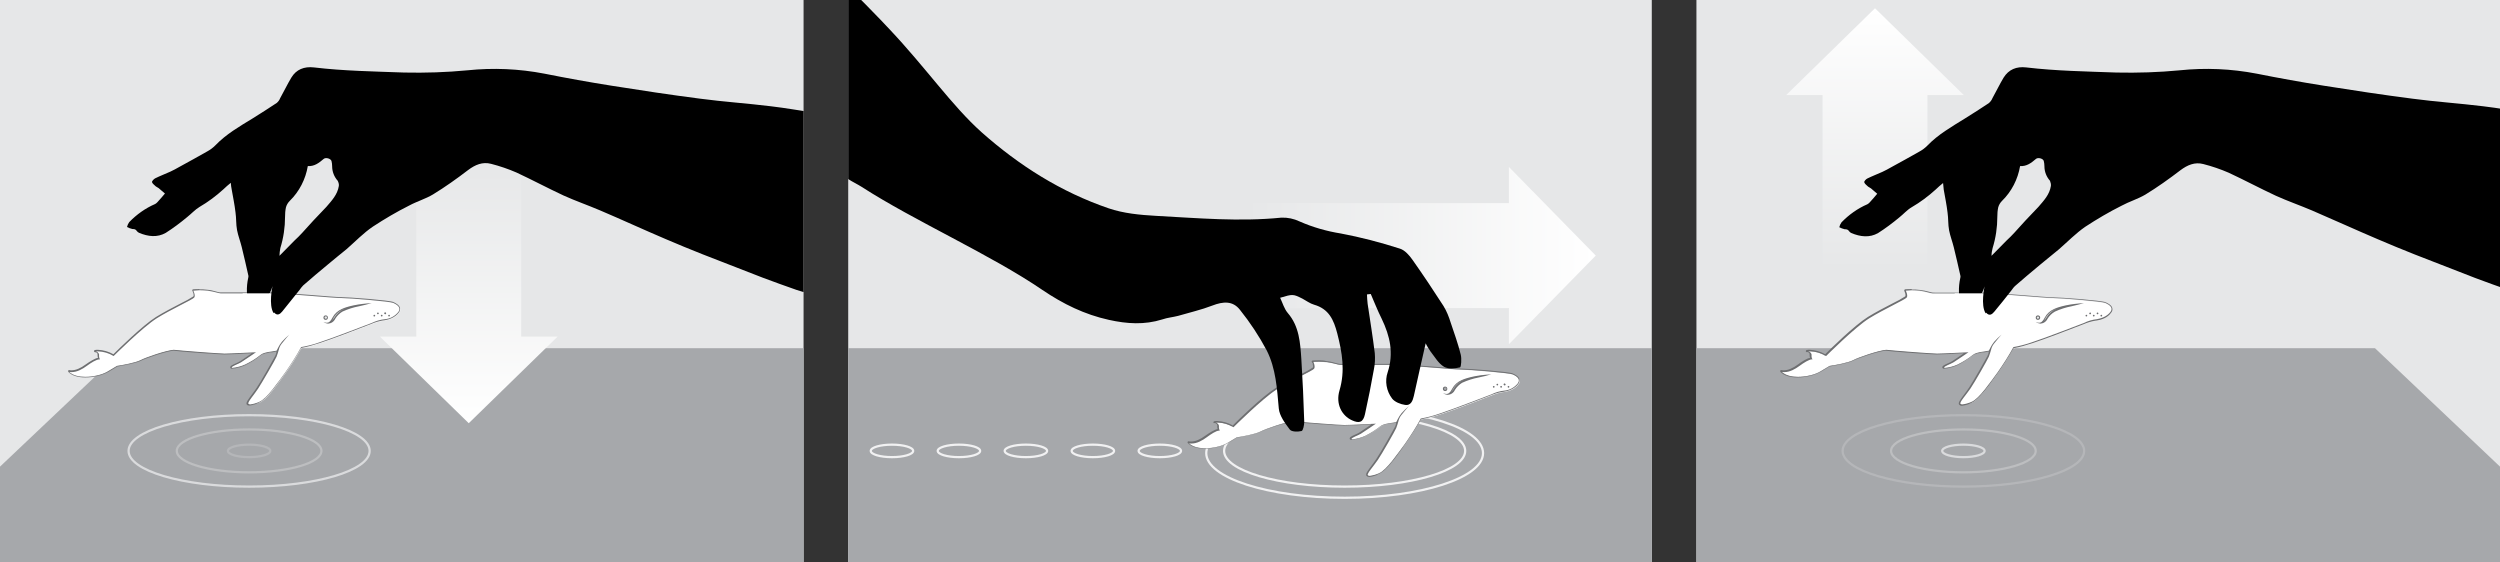
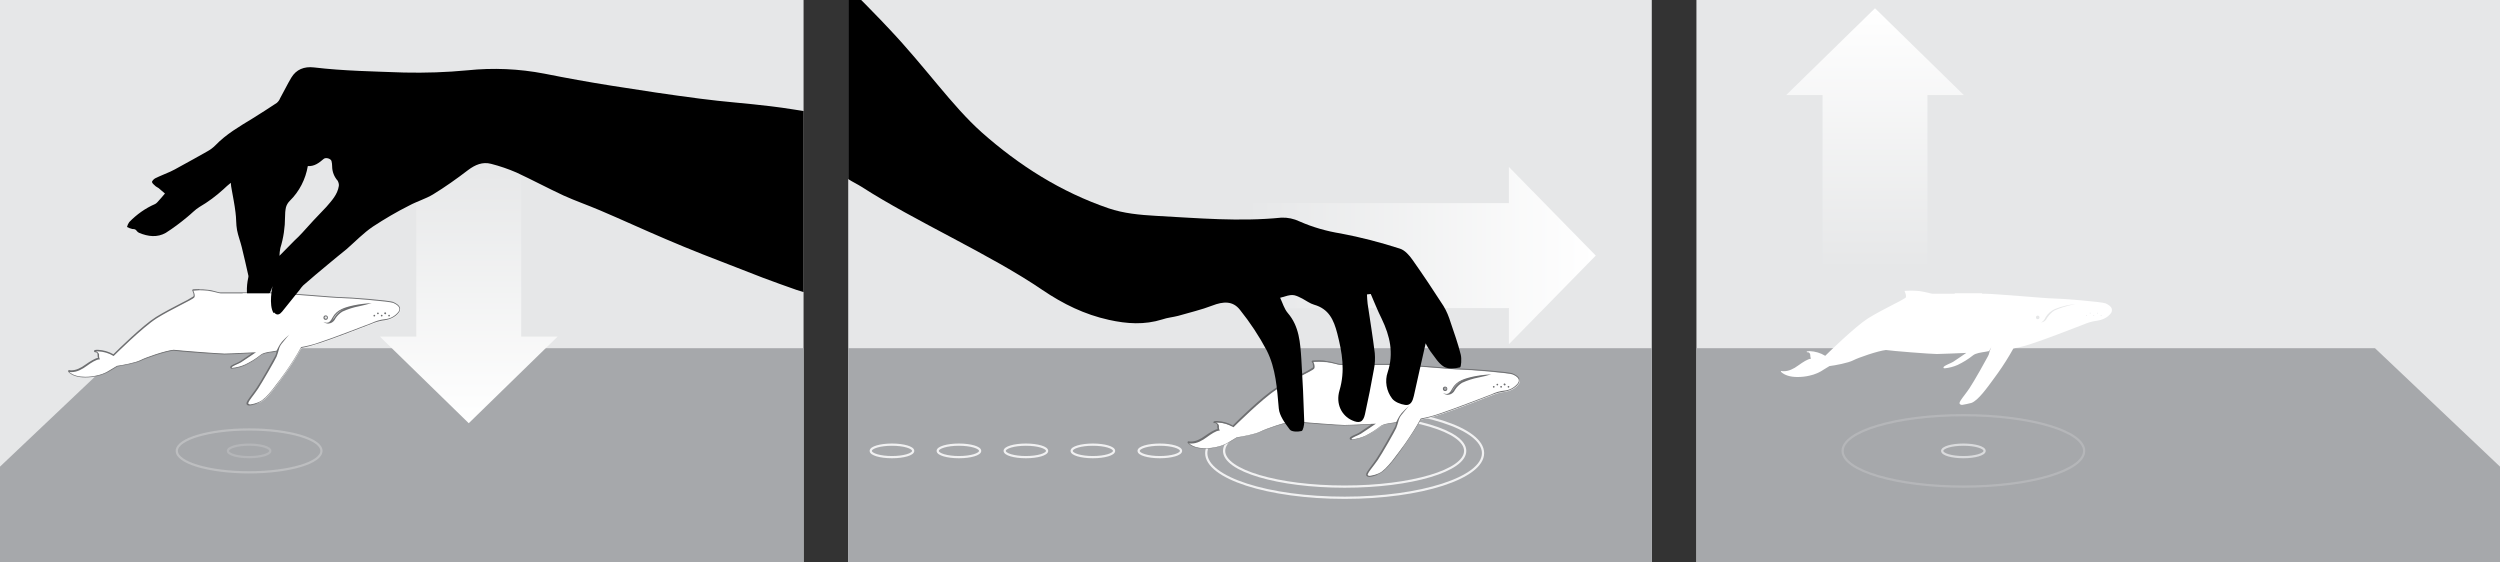
<svg xmlns="http://www.w3.org/2000/svg" xmlns:xlink="http://www.w3.org/1999/xlink" version="1.1" id="Layer_1" x="0px" y="0px" viewBox="0 0 1120 252" style="enable-background:new 0 0 1120 252;" xml:space="preserve">
  <rect x="0" y="0" width="1120" height="252" fill="#333333" stroke="none" />
  <style type="text/css">
	.st0{clip-path:url(#SVGID_2_);}
	.st1{fill:#E6E7E8;}
	.st2{fill:#A6A8AB;}
	.st3{opacity:0.2;fill:none;stroke:#F1F1F2;stroke-miterlimit:10;enable-background:new    ;}
	.st4{opacity:0.3;fill:none;stroke:#F1F1F2;stroke-miterlimit:10;enable-background:new    ;}
	.st5{opacity:0.7;fill:none;stroke:#F1F1F2;stroke-miterlimit:10;enable-background:new    ;}
	.st6{fill:url(#SVGID_3_);}
	.st7{fill:#FFFFFF;}
	.st8{fill:#6D6E70;}
	.st9{clip-path:url(#SVGID_5_);}
	.st10{fill:url(#SVGID_6_);}
	.st11{clip-path:url(#SVGID_8_);}
	.st12{fill:url(#SVGID_9_);}
	.st13{fill:none;stroke:#F1F1F2;stroke-miterlimit:10;}
</style>
  <title>Asset 4</title>
  <g id="Layer_2_1_">
    <g id="Layer_1-2">
      <g>
        <defs>
          <rect id="SVGID_1_" x="760" width="360" height="252" />
        </defs>
        <clipPath id="SVGID_2_">
          <use xlink:href="#SVGID_1_" style="overflow:visible;" />
        </clipPath>
        <g class="st0">
          <rect x="760" class="st1" width="360" height="252" />
          <polygon class="st2" points="805,318 1235,318 1064,156 634,156     " />
          <ellipse class="st3" cx="879.6" cy="202" rx="54.1" ry="16" />
-           <ellipse class="st4" cx="879.6" cy="202" rx="32.4" ry="9.6" />
          <ellipse class="st5" cx="879.6" cy="202" rx="9.5" ry="2.8" />
          <path d="M358.5,46.6c-6.7-1-13.4-2.2-20.2-3c-10.6-1.3-21.2-2-31.7-3.4c-13.2-1.7-26.4-3.7-39.6-5.8      c-10.1-1.6-20.1-3.4-30.1-5.4c-11.4-2.2-23-2.7-34.5-1.5c-9.4,0.9-18.9,1.2-28.3,1c-13.5-0.5-27-0.7-40.5-2.3      c-4.3-0.5-7.9,0.9-10.1,4.6c-1.8,3-3.3,6.2-5,9.2c-0.3,0.8-0.8,1.5-1.5,2.1c-3.6,2.4-7.2,4.7-10.9,7c-5.9,3.6-11.8,7-16.6,12      c-1.1,1.1-2.3,2-3.6,2.7c-4.2,2.4-8.4,4.7-12.6,7c-1.3,0.7-2.6,1.5-4,2.1c-2.2,1-4.6,1.9-6.8,3c-0.6,0.3-1.5,1.3-1.4,1.7      c0.2,0.7,1.1,1.3,1.7,1.9c0.4,0.3,0.9,0.5,1.3,0.8c1,0.8,1.9,1.7,2.8,2.4c-1,1.2-2.2,2.6-3.4,3.9c-0.3,0.3-0.6,0.6-1,0.8      c-4.4,1.9-8.3,4.7-11.6,8.1c-0.5,0.7-0.8,1.4-1,2.2c0.7,0.4,1.6,0.7,2.4,0.9c0.9,0,1.5,0.1,2,0.9c0.3,0.4,0.6,0.6,1,0.8      c4,1.7,8.2,2.2,12,0c3.3-2.1,6.5-4.5,9.5-7c1.9-1.5,3.6-3.4,5.6-4.6c3.8-2.2,7.4-4.9,10.7-7.9c1-1,2.1-1.9,3.3-2.9      c0.1,1.2,0.2,2.1,0.4,3c0.6,3.4,1.3,6.8,1.7,10.2c0.4,2.7,0.2,5.4,0.7,8s1.5,5.1,2.1,7.6c1.1,4.3,2,8.6,3,12.9      c0,0.3,0,0.6-0.1,0.9c-0.9,4.1-0.8,8.3,0.4,12.3c0.1,0.6,0.4,1.2,0.9,1.6c0.3,0.2,1-0.3,1.6-0.5c0,0,0,0.1,0,0.1      c3.9-2,6.8-5.6,8-9.8c0,0-1.9,8.5,0.5,12.1l0.2-0.3c1.4,1.6,2.6,0.8,3.6-0.4c2.6-3.2,5.2-6.4,7.8-9.7c0.5-0.7,1-1.4,1.6-2      c3.7-3.2,7.4-6.4,11.2-9.5c2.7-2.3,5.5-4.5,8.3-6.8c3.9-3.4,7.5-7.2,11.8-10.1c5.2-3.4,10.6-6.6,16.2-9.4c3.5-1.9,7.4-3,10.7-5      c5.4-3.3,10.6-7,15.7-10.9c3.2-2.4,6.5-3.8,10.3-2.8c3.9,1,7.7,2.3,11.4,3.9c7.1,3.3,14,7,21.1,10.3c5.3,2.4,10.8,4.3,16.2,6.6      c9.9,4.2,19.6,8.7,29.5,12.9c5.4,2.3,10.9,4.6,16.5,6.8c9,3.5,18,7,27,10.5c5,1.9,10.1,3.7,15.2,5.5c3.3,1.1,6.7,2,10.1,3V46.7      C359.5,46.7,359,46.7,358.5,46.6z M144.8,79.3c-0.6,3.9-3.2,6.6-5.6,9.4c-1.9,2.1-3.9,4-5.8,6.1c-1.7,1.8-3.3,3.7-5,5.5      c-1.1,1.2-2.2,2.3-3.4,3.4l-6.8,6.9c0-1.2,0.2-2.3,0.4-3.5c1.4-4.5,2.1-9.3,2.1-14c0-1.4,0.1-2.8,0.4-4.2      c0.3-1.1,0.9-2.1,1.7-2.9c4.3-4.2,7.1-9.7,8.1-15.6c2.9,0.2,5-1.4,7.1-3.2c0.9-0.8,3.1-0.2,3.5,0.9c0.2,0.8,0.3,1.6,0.3,2.4      c0,2.4,0.9,4.7,2.5,6.5C144.7,77.8,144.9,78.6,144.8,79.3z" />
          <linearGradient id="SVGID_3_" gradientUnits="userSpaceOnUse" x1="-350.33" y1="1748.37" x2="-233.44" y2="1748.37" gradientTransform="matrix(6.123234e-17 -1 -1 -6.123234e-17 2588.37 -229.71)">
            <stop offset="0" style="stop-color:#E6E7E8" />
            <stop offset="1" style="stop-color:#FFFFFF" />
          </linearGradient>
          <polygon class="st6" points="840,3.7 800.2,42.6 816.5,42.6 816.5,120.6 863.5,120.6 863.5,42.6 879.8,42.6     " />
          <path class="st7" d="M879,181.4c-0.4,0-0.7-0.1-1-0.4c-0.5-0.6,0.5-1.9,2.4-4.4c0.7-0.9,1.4-1.9,2-2.8      c1.9-2.8,7.5-12.8,8.2-14.2c0.3-0.5,0.5-1.1,0.6-1.6c0.1-0.5,0.3-1,0.5-1.5c0.2-0.4,0.3-0.8,0.4-1s0.1-0.4,0.2-0.5      c-0.3,0.5-0.5,1-0.7,1.4c-0.3,0.6-0.4,0.8-0.6,0.9c-0.4,0.1-1,0.2-1.6,0.3c-1.8,0.3-4.3,0.6-5.5,1.6c-2.1,1.7-4.4,3.1-6.9,4.3      c-1.8,0.8-3.8,1.3-5.7,1.5c-0.2,0-0.5,0-0.6-0.2c-0.2-0.6,0.8-1,2.2-1.7c0.7-0.3,1.4-0.6,2.1-1c1-0.7,4.4-2.9,5.9-4      c-2.8,0.1-11.2,0.5-13.2,0.5c-2.6,0-20.5-1.4-22.8-1.8c-3.6,0.4-12.3,3.4-14.6,4.6s-8.2,2.3-10.7,2.6c-0.8,0.5-1.6,1-2.3,1.4      c-2,1.4-4.3,2.4-6.7,2.9c-1.7,0.4-3.5,0.6-5.3,0.6c-3.3,0-5.8-0.8-7.4-2.3c-0.1-0.1-0.1-0.2,0-0.3c0-0.1,0.1-0.1,0.2-0.1l0,0      c0.4,0.1,0.7,0.1,1.1,0.1c2,0,4.2-0.9,6.6-2.7c1.8-1.3,4.1-2.8,5.5-2.9c-0.2-0.5-0.3-1-0.3-1.6v-0.2c-0.1-0.7-0.7-1.2-1.3-1.1      c0,0,0,0-0.1,0c-0.1,0-0.2-0.1-0.2-0.2s0.1-0.2,0.2-0.2c0.4,0,0.8-0.1,1.1-0.1c2.5,0.1,4.9,0.8,7,2.1      c1.4-1.4,13.4-13.1,19.2-16.8c3.4-2.1,7.8-4.4,11.3-6.2c1.9-0.9,3.7-1.9,5.5-3c0.5-0.6-0.1-2.3-0.4-2.8c0-0.1,0-0.2,0-0.2      c0-0.1,0.1-0.1,0.2-0.1c0,0,1.2-0.1,2.8-0.1c1.2,0,2.4,0.1,3.7,0.2c1.3,0.2,2.7,0.5,4,0.8c0.6,0.2,1.2,0.3,1.8,0.4h5.5h18.4      c2.2,0,9.3,0.6,16.2,1.1c6.3,0.5,12.2,1,13.9,1c3.4,0,21.9,1.5,23.5,2.2c1.1,0.5,2.5,1.3,2.8,2.5c0.1,0.7,0,1.4-0.4,1.9      c-1.6,2.2-4.3,3.1-6.3,3.4l-0.8,0.1c-1.7,0.3-3.4,0.8-5,1.5l-1.3,0.5c-4.9,1.9-16.3,6.3-21.9,8.1c-2.7,0.9-5.5,1.7-8.4,2.2      c-2.1,3.8-4.5,7.6-7,11.1c-0.5,0.7-1,1.4-1.6,2.2c-3.2,4.4-7.2,10-10.2,11.1C881.9,180.8,880.5,181.2,879,181.4z M931.3,136.1      c-3.7,0.2-7.4,1-10.8,2.4c-1.7,0.8-3.2,2.1-4.1,3.7c-0.4,1-1.1,1.8-2,2.3c1.2-0.2,2.2-0.9,2.7-2.1c0.9-1.3,2-2.5,3.3-3.3      c2.4-1.1,5-1.9,7.6-2.5c0.8-0.2,1.4-0.3,2-0.4S930.8,136.2,931.3,136.1L931.3,136.1z M912.9,141.4c-0.4,0-0.8,0.3-0.8,0.8      c0,0.4,0.3,0.8,0.8,0.8c0.4,0,0.8-0.3,0.8-0.8C913.7,141.8,913.4,141.4,912.9,141.4C912.9,141.4,912.9,141.4,912.9,141.4      L912.9,141.4z M941.3,141.1c-0.1,0-0.2,0.1-0.2,0.2s0.1,0.2,0.2,0.2s0.2-0.1,0.2-0.2S941.4,141.1,941.3,141.1z M938,141.1      c-0.1,0-0.2,0.1-0.2,0.2s0.1,0.2,0.2,0.2s0.2-0.1,0.2-0.2S938.1,141.1,938,141.1z M934.7,141.1c-0.1,0-0.2,0.1-0.2,0.2      s0.1,0.2,0.2,0.2s0.2-0.1,0.2-0.2S934.8,141.1,934.7,141.1z M939.7,140.1c-0.1,0-0.2,0.1-0.2,0.2c0,0.1,0.1,0.2,0.2,0.2      c0.1,0,0.2-0.1,0.2-0.2c0,0,0,0,0,0C939.9,140.2,939.8,140.1,939.7,140.1C939.7,140.1,939.7,140.1,939.7,140.1L939.7,140.1z       M936.4,140.1c-0.1,0-0.2,0.1-0.2,0.2c0,0.1,0.1,0.2,0.2,0.2l0,0c0.1,0,0.2-0.1,0.2-0.2C936.6,140.2,936.5,140.1,936.4,140.1      C936.4,140.1,936.4,140.1,936.4,140.1L936.4,140.1z" />
-           <path class="st8" d="M856.4,130c1.2,0,2.4,0.1,3.6,0.2c3,0.4,4.8,1.2,5.8,1.2h23.9c4.2,0,26.6,2.1,30.1,2.1s21.9,1.5,23.4,2.2      s3.8,2,2.3,4s-3.9,2.9-6.1,3.3c-2,0.2-4,0.8-5.8,1.7c-3.8,1.4-17,6.6-23.2,8.6c-2.8,1-5.6,1.7-8.4,2.2c-2.1,3.9-4.5,7.6-7,11.2      c-3.2,4.3-8.3,11.9-11.7,13.3c-1.3,0.6-2.7,1-4.2,1.2c-0.3,0-0.6-0.1-0.8-0.3c-0.6-0.6,2.6-4.1,4.5-6.9s7.6-12.8,8.2-14.2      c0.4-1,0.7-2.1,1-3.1c0.2-0.9,0.6-1.8,1.2-2.6c0.7-1,3.5-4.2,3.5-4.2c-1.2,1-2.3,2.1-3.3,3.2c-1.5,1.8-2.2,3.9-2.4,4      c-1.5,0.4-5.5,0.5-7.2,1.9c-2.1,1.7-4.4,3.1-6.8,4.3c-1.8,0.8-3.7,1.3-5.6,1.5c-0.2,0-0.3,0-0.4-0.1c-0.2-0.6,2.9-1.6,4.2-2.4      s6.7-4.5,6.7-4.5s-11.7,0.6-14.1,0.6s-20.4-1.4-22.8-1.7c-3.8,0.4-12.5,3.4-14.7,4.6s-8.4,2.3-10.6,2.6c-3.7,2.1-4.9,3.4-9,4.3      c-1.7,0.4-3.5,0.6-5.2,0.6c-2.8,0-5.5-0.6-7.2-2.2c0.4,0.1,0.8,0.1,1.1,0.1c2.5,0,4.9-1.4,6.8-2.8s4.3-2.9,5.5-2.9h0.3      c-0.4-0.6-0.5-1.4-0.4-2.1c-0.1-0.8-0.8-1.4-1.6-1.4c0,0,0,0,0,0c0.4,0,0.7-0.1,1.1-0.1c2.5,0.1,4.9,0.8,7,2.1      c0,0,13-13,19.3-16.9s16.1-8.4,16.8-9.3s-0.4-3.1-0.4-3.1S854.8,130.1,856.4,130 M933.6,135.8c-6,0.3-11,1.5-13.3,2.6      c-1.8,0.8-3.3,2.1-4.2,3.8c-0.9,1.8-1.7,2.4-2.6,2.4c-0.5,0-1.1-0.2-1.5-0.4c0.6,0.5,1.4,0.7,2.1,0.8c1.4-0.1,2.6-0.9,3.2-2.2      c0.8-1.3,1.9-2.4,3.3-3.2c2.4-1.1,4.9-1.9,7.5-2.4C929.9,136.8,931.8,136.3,933.6,135.8 M939.7,140.8c0.2,0,0.4-0.2,0.4-0.4      c0,0,0,0,0,0c0-0.2-0.2-0.4-0.4-0.4c-0.2,0-0.4,0.2-0.4,0.4c0,0,0,0,0,0C939.3,140.6,939.4,140.8,939.7,140.8L939.7,140.8       M936.4,140.8c0.2,0,0.4-0.2,0.4-0.4c0,0,0,0,0,0c0-0.2-0.2-0.4-0.4-0.4l0,0c-0.2,0-0.4,0.2-0.4,0.4c0,0,0,0,0,0      C935.9,140.6,936.1,140.8,936.4,140.8L936.4,140.8 M941.4,141.8c0.2,0,0.4-0.2,0.4-0.4s-0.2-0.4-0.4-0.4s-0.4,0.2-0.4,0.4      S941.1,141.8,941.4,141.8 M938,141.8c0.2,0,0.4-0.2,0.4-0.4s-0.2-0.4-0.4-0.4s-0.4,0.2-0.4,0.4S937.8,141.8,938,141.8       M934.7,141.8c0.2,0,0.4-0.2,0.4-0.4c0-0.2-0.2-0.4-0.4-0.4c-0.2,0-0.4,0.2-0.4,0.4C934.3,141.6,934.5,141.8,934.7,141.8      C934.7,141.8,934.7,141.8,934.7,141.8 M913,143.3c0.6,0,1-0.4,1-1s-0.4-1-1-1s-1,0.4-1,1S912.4,143.3,913,143.3 M856.4,129.5      c-1.6,0-2.7,0.1-2.8,0.1c-0.3,0-0.5,0.3-0.5,0.5c0,0.1,0,0.1,0,0.2c0.4,0.8,0.8,2.1,0.4,2.5c-1.7,1.1-3.5,2.1-5.4,3      c-3.5,1.8-7.9,4.1-11.3,6.2c-5.8,3.6-17.2,14.7-19.1,16.7c-2.1-1.2-4.5-1.9-7-2c-0.4,0-0.8,0-1.2,0.1c-0.3,0-0.5,0.3-0.5,0.5      c0,0.3,0.3,0.5,0.5,0.5c0.9,0,1.2,0.6,1.2,0.9v0.2c0,0.5,0,0.9,0.2,1.4c-1.5,0.3-3.7,1.7-5.3,2.9c-2.4,1.8-4.6,2.7-6.5,2.7      c-0.3,0-0.7,0-1-0.1H798c-0.3,0-0.5,0.2-0.5,0.5c0,0.1,0.1,0.3,0.2,0.4c1.6,1.6,4.2,2.4,7.5,2.4c1.8,0,3.6-0.2,5.3-0.6      c2.4-0.5,4.7-1.5,6.8-2.9c0.7-0.4,1.4-0.9,2.3-1.4c2.5-0.4,8.5-1.5,10.6-2.6s10.8-4.1,14.5-4.5c2.5,0.4,20.3,1.7,22.8,1.7      c1.9,0,8.9-0.3,12.3-0.5c-1.7,1.1-4.3,2.9-5.2,3.5c-0.6,0.4-1.3,0.7-2,1c-1.6,0.7-2.7,1.2-2.4,2c0.2,0.4,0.7,0.4,0.8,0.4      c2-0.2,4-0.7,5.8-1.5c2.5-1.2,4.8-2.7,7-4.4c1.1-0.9,3.6-1.3,5.4-1.5c0.7-0.1,1.2-0.2,1.7-0.3h0.1c0,0.2-0.1,0.4-0.1,0.5      c-0.1,0.5-0.3,1.1-0.6,1.6c-0.7,1.4-6.3,11.3-8.2,14.1c-0.6,0.9-1.3,1.9-2,2.8c-2.1,2.8-3,4-2.4,4.8c0.3,0.3,0.7,0.5,1.2,0.5      c1.5-0.2,3-0.6,4.3-1.3c3-1.2,7.1-6.7,10.3-11.2c0.6-0.8,1.1-1.6,1.6-2.2c2.5-3.6,4.9-7.3,7-11.1c2.8-0.5,5.6-1.3,8.3-2.2      c5.6-1.8,17-6.2,21.9-8.1l1.3-0.5c1.6-0.7,3.3-1.2,5-1.5l0.8-0.1c2-0.3,4.8-1.2,6.4-3.5c0.5-0.6,0.7-1.4,0.5-2.1      c-0.3-1.3-1.9-2.1-3-2.6c-1.7-0.8-20.1-2.2-23.6-2.2c-1.7,0-7.6-0.5-13.9-1c-6.9-0.5-14-1.1-16.2-1.1h-18.4H866      c-0.6-0.1-1.2-0.2-1.8-0.4c-1.3-0.4-2.6-0.6-4-0.8c-1.2-0.2-2.5-0.2-3.7-0.2L856.4,129.5z M915.6,143.8c0.4-0.5,0.7-0.9,0.9-1.5      c0.9-1.6,2.3-2.8,4-3.6c0.9-0.4,1.8-0.7,2.7-1c-1,0.3-2,0.7-3,1.2c-1.4,0.9-2.6,2-3.4,3.4C916.5,142.9,916.1,143.4,915.6,143.8      L915.6,143.8z M913,142.8c-0.3,0-0.5-0.2-0.5-0.5c0-0.3,0.2-0.5,0.5-0.5c0.3,0,0.5,0.2,0.5,0.5c0,0,0,0,0,0      C913.5,142.6,913.2,142.8,913,142.8C913,142.8,913,142.8,913,142.8z" />
-           <path d="M1132.6,50.6c-6.7-1-13.4-2.2-20.2-3c-10.6-1.3-21.2-2-31.7-3.4c-13.2-1.7-26.4-3.7-39.6-5.8      c-10.1-1.6-20.1-3.4-30.1-5.4c-11.4-2.2-23-2.7-34.5-1.5c-9.4,0.9-18.9,1.2-28.3,1c-13.5-0.5-27-0.7-40.5-2.3      c-4.3-0.5-7.8,0.9-10.1,4.6c-1.8,3-3.3,6.2-5,9.2c-0.3,0.8-0.9,1.6-1.6,2.2c-3.6,2.4-7.2,4.7-10.9,7c-5.8,3.6-11.8,7-16.6,12      c-1.1,1.1-2.3,2-3.6,2.7c-4.2,2.4-8.4,4.7-12.6,7c-1.3,0.7-2.6,1.5-4,2.1c-2.2,1-4.6,1.9-6.8,3c-0.6,0.3-1.5,1.3-1.3,1.7      c0.2,0.7,1.1,1.3,1.7,1.9c0.4,0.3,0.9,0.5,1.3,0.8c1,0.8,1.9,1.7,2.8,2.4c-1,1.2-2.2,2.6-3.4,3.9c-0.3,0.3-0.6,0.6-1,0.8      c-4.4,1.9-8.3,4.7-11.6,8.1c-0.5,0.7-0.8,1.4-1,2.2c0.7,0.4,1.6,0.7,2.4,0.9c0.9,0,1.5,0.1,2,0.9c0.3,0.4,0.6,0.6,1,0.8      c4,1.7,8.2,2.2,12,0c3.3-2.1,6.5-4.5,9.5-7c1.9-1.5,3.5-3.4,5.6-4.6c3.8-2.2,7.4-4.9,10.7-7.9c1-1,2.1-1.9,3.3-2.9      c0.1,1.2,0.2,2.1,0.3,3c0.6,3.4,1.3,6.8,1.7,10.2c0.4,2.7,0.2,5.4,0.7,8s1.5,5.1,2.1,7.6c1.1,4.3,2,8.6,3,12.9      c0,0.3,0,0.6-0.1,0.9c-0.9,4.1-0.8,8.3,0.4,12.3c0.1,0.6,0.4,1.2,0.9,1.6c0.3,0.2,1-0.3,1.6-0.5c0,0,0,0.1,0,0.1      c3.9-2,6.8-5.6,8-9.8c0,0-1.9,8.5,0.5,12.1l0.2-0.3c1.4,1.6,2.6,0.8,3.6-0.4c2.7-3.2,5.2-6.4,7.8-9.7c0.5-0.7,1-1.4,1.7-2      c3.7-3.2,7.4-6.4,11.2-9.5c2.7-2.3,5.6-4.5,8.3-6.8c3.9-3.4,7.6-7.2,11.8-10.1c5.2-3.4,10.6-6.6,16.2-9.4c3.5-1.9,7.3-3,10.7-5      c5.4-3.3,10.6-7,15.7-10.9c3.2-2.4,6.5-3.8,10.3-2.8c3.9,1,7.7,2.3,11.4,3.9c7.1,3.3,14,7,21.1,10.3c5.3,2.4,10.8,4.3,16.2,6.6      c9.8,4.2,19.6,8.7,29.5,12.9c5.4,2.3,10.9,4.6,16.5,6.8c9,3.5,18,7,27,10.5c5,1.9,10.1,3.7,15.2,5.5c3.3,1.1,6.7,2,10.1,3V50.7      C1133.5,50.7,1133,50.7,1132.6,50.6z M918.8,83.3c-0.6,3.9-3.2,6.6-5.6,9.4c-1.9,2.1-3.9,4-5.8,6.1c-1.7,1.8-3.3,3.7-5,5.5      c-1.1,1.2-2.2,2.3-3.4,3.4l-6.8,6.9c0-1.2,0.2-2.3,0.5-3.5c1.4-4.5,2.1-9.3,2.1-14c0-1.4,0.1-2.8,0.4-4.2      c0.3-1.1,0.9-2.1,1.7-2.9c4.3-4.2,7.1-9.7,8.1-15.6c2.9,0.2,5-1.4,7.1-3.2c0.9-0.8,3.2-0.2,3.5,0.9c0.2,0.8,0.3,1.6,0.3,2.4      c0,2.4,0.9,4.7,2.5,6.5C918.7,81.8,918.9,82.6,918.8,83.3z" />
          <polygon class="st7" points="875.8,131.4 888,131.4 885.8,141.3 871.2,140.3     " />
        </g>
      </g>
      <g>
        <defs>
          <rect id="SVGID_4_" y="0" width="360" height="252" />
        </defs>
        <clipPath id="SVGID_5_">
          <use xlink:href="#SVGID_4_" style="overflow:visible;" />
        </clipPath>
        <g class="st9">
          <rect y="0" class="st1" width="360" height="252" />
          <polygon class="st2" points="315,318 -115,318 56,156 486,156     " />
          <linearGradient id="SVGID_6_" gradientUnits="userSpaceOnUse" x1="1602.67" y1="808.37" x2="1719.56" y2="808.37" gradientTransform="matrix(6.123234e-17 1 1 -6.123234e-17 -598.37 -1529.94)">
            <stop offset="0" style="stop-color:#E6E7E8" />
            <stop offset="1" style="stop-color:#FFFFFF" />
          </linearGradient>
          <polygon class="st10" points="210,189.6 249.8,150.8 233.5,150.8 233.5,72.7 186.5,72.7 186.5,150.8 170.2,150.8     " />
-           <ellipse class="st5" cx="111.6" cy="202" rx="54" ry="16" />
          <ellipse class="st4" cx="111.6" cy="202" rx="32.4" ry="9.6" />
          <ellipse class="st3" cx="111.6" cy="202" rx="9.5" ry="2.8" />
          <path class="st7" d="M112,181.4c-0.4,0-0.7-0.1-1-0.4c-0.5-0.6,0.5-1.9,2.4-4.4c0.7-0.9,1.4-1.9,2-2.8      c1.9-2.8,7.6-12.8,8.2-14.2c0.3-0.5,0.5-1.1,0.6-1.6c0.1-0.5,0.3-1,0.5-1.5c0.2-0.4,0.3-0.8,0.4-1s0.1-0.4,0.2-0.5      c-0.3,0.5-0.5,1-0.7,1.4c-0.3,0.6-0.4,0.8-0.6,0.9c-0.4,0.1-1,0.2-1.6,0.3c-1.8,0.3-4.3,0.6-5.5,1.6c-2.1,1.7-4.4,3.1-6.9,4.3      c-1.8,0.8-3.7,1.3-5.7,1.5c-0.3,0-0.5,0-0.6-0.2c-0.2-0.6,0.8-1,2.2-1.7c0.7-0.3,1.4-0.6,2.1-1c1-0.7,4.4-2.9,5.9-4      c-2.8,0.1-11.2,0.5-13.2,0.5c-2.6,0-20.6-1.4-22.9-1.8c-3.6,0.4-12.3,3.4-14.6,4.6s-8.2,2.3-10.6,2.6c-0.8,0.5-1.6,1-2.3,1.4      c-2,1.4-4.3,2.4-6.7,2.9c-1.7,0.4-3.5,0.6-5.3,0.6c-3.3,0-5.8-0.8-7.4-2.3c-0.1-0.1-0.1-0.2-0.1-0.3c0-0.1,0.1-0.1,0.2-0.1h0.1      c0.4,0.1,0.7,0.1,1.1,0.1c2,0,4.2-0.9,6.6-2.7c1.8-1.3,4.1-2.8,5.6-2.9c-0.2-0.5-0.3-1-0.3-1.6v-0.2c-0.1-0.7-0.7-1.2-1.4-1.1      c0,0,0,0,0,0c-0.1,0-0.2-0.1-0.2-0.2c0,0,0,0,0,0c0-0.1,0.1-0.2,0.2-0.3c0.4,0,0.8-0.1,1.1-0.1c2.5,0.1,4.9,0.8,7,2.1      c1.4-1.4,13.4-13.1,19.2-16.8c3.4-2.1,7.8-4.4,11.3-6.2c1.9-0.9,3.7-1.9,5.5-3c0.5-0.6-0.1-2.3-0.4-2.8c0-0.1,0-0.2,0-0.2      c0-0.1,0.1-0.1,0.2-0.1c0,0,1.2-0.1,2.8-0.1c1.2,0,2.4,0.1,3.7,0.2c1.3,0.2,2.7,0.5,4,0.8c0.6,0.2,1.2,0.3,1.8,0.4h5.5h18.4      c2.2,0,9.3,0.6,16.2,1.1c6.3,0.5,12.2,1,13.9,1c3.4,0,21.9,1.5,23.5,2.2c1.1,0.5,2.5,1.3,2.9,2.5c0.1,0.7,0,1.4-0.5,1.9      c-1.6,2.2-4.3,3.1-6.3,3.4l-0.8,0.1c-1.7,0.3-3.4,0.8-5,1.5l-1.4,0.5c-4.9,1.9-16.3,6.3-21.9,8.1c-2.7,0.9-5.5,1.7-8.4,2.2      c-2.1,3.8-4.5,7.6-7,11.1c-0.5,0.7-1.1,1.4-1.6,2.2c-3.2,4.4-7.2,10-10.2,11.1C114.9,180.8,113.5,181.2,112,181.4z M164.3,136.1      c-3.7,0.2-7.4,1-10.9,2.4c-1.7,0.8-3.2,2.1-4.1,3.7c-0.4,1-1.1,1.8-2,2.3c1.2-0.2,2.2-0.9,2.7-2.1c0.8-1.3,2-2.5,3.3-3.3      c2.4-1.1,5-1.9,7.6-2.5c0.8-0.2,1.4-0.3,2-0.4S163.8,136.2,164.3,136.1L164.3,136.1z M145.9,141.4c-0.4,0-0.8,0.3-0.8,0.8      s0.3,0.8,0.8,0.8s0.8-0.3,0.8-0.8l0,0C146.7,141.8,146.4,141.4,145.9,141.4C145.9,141.4,145.9,141.4,145.9,141.4L145.9,141.4z       M174.3,141.1c-0.1,0-0.2,0.1-0.2,0.2s0.1,0.2,0.2,0.2s0.2-0.1,0.2-0.2S174.4,141.1,174.3,141.1z M171,141.1      c-0.1,0-0.2,0.1-0.2,0.2s0.1,0.2,0.2,0.2s0.2-0.1,0.2-0.2S171.1,141.1,171,141.1z M167.7,141.1c-0.1,0-0.2,0.1-0.2,0.2      s0.1,0.2,0.2,0.2c0.1,0,0.2-0.1,0.2-0.2C167.9,141.2,167.8,141.1,167.7,141.1C167.7,141.1,167.7,141.1,167.7,141.1L167.7,141.1z       M172.7,140.1c-0.1,0-0.2,0.1-0.2,0.2v0c0,0.1,0.1,0.2,0.2,0.2c0,0,0,0,0,0c0.1,0,0.2-0.1,0.2-0.2l0,0      C172.9,140.2,172.8,140.1,172.7,140.1C172.7,140.1,172.7,140.1,172.7,140.1L172.7,140.1z M169.4,140.1c-0.1,0-0.2,0.1-0.2,0.2      c0,0.1,0.1,0.2,0.2,0.2c0.1,0,0.2-0.1,0.2-0.2l0,0C169.6,140.2,169.5,140.1,169.4,140.1C169.4,140.1,169.4,140.1,169.4,140.1      L169.4,140.1z" />
          <path class="st8" d="M89.4,130c1.2,0,2.4,0.1,3.6,0.2c3,0.4,4.9,1.2,5.8,1.2h23.9c4.2,0,26.6,2.1,30.1,2.1s21.9,1.5,23.4,2.2      s3.7,2,2.3,4c-1.5,1.9-3.7,3.1-6.1,3.3c-2,0.2-4,0.8-5.9,1.7c-3.8,1.4-17,6.6-23.2,8.6c-2.7,1-5.6,1.7-8.4,2.2      c-2.1,3.9-4.5,7.6-7,11.2c-3.2,4.3-8.3,11.9-11.7,13.3c-1.3,0.6-2.7,1-4.1,1.2c-0.3,0-0.6-0.1-0.8-0.3c-0.6-0.6,2.6-4.1,4.4-6.9      s7.6-12.8,8.2-14.2c0.4-1,0.7-2.1,1-3.1c0.2-0.9,0.6-1.8,1.2-2.6c0.7-1,3.5-4.2,3.5-4.2c-1.2,1-2.3,2.1-3.3,3.2      c-1.5,1.8-2.2,3.9-2.4,4c-1.6,0.4-5.6,0.5-7.2,1.9c-2.1,1.7-4.4,3.1-6.9,4.3c-1.8,0.8-3.7,1.3-5.6,1.5c-0.2,0-0.4,0-0.4-0.1      c-0.2-0.6,2.9-1.6,4.2-2.4s6.7-4.5,6.7-4.5s-11.7,0.6-14.1,0.6s-20.4-1.4-22.8-1.7c-3.9,0.4-12.5,3.4-14.8,4.6      s-8.4,2.3-10.6,2.6c-3.7,2.1-4.9,3.4-9,4.3c-1.7,0.4-3.5,0.6-5.2,0.6c-2.8,0-5.5-0.6-7.2-2.2c0.4,0.1,0.8,0.1,1.1,0.1      c2.5,0,4.9-1.4,6.8-2.8s4.3-2.9,5.6-2.9h0.3c-0.4-0.6-0.5-1.4-0.4-2.1c-0.1-0.8-0.8-1.4-1.6-1.4c0,0,0,0,0,0      c0.4,0,0.7-0.1,1.1-0.1c2.5,0.1,4.9,0.8,7,2.1c0,0,13.1-13,19.3-16.9s16.1-8.4,16.8-9.3s-0.4-3.1-0.4-3.1S87.8,130.1,89.4,130       M166.5,135.8c-6,0.3-11,1.5-13.3,2.6c-1.8,0.8-3.3,2.1-4.2,3.8c-0.9,1.8-1.7,2.4-2.6,2.4c-0.5,0-1.1-0.2-1.5-0.4      c0.6,0.5,1.3,0.7,2.1,0.8c1.4-0.1,2.6-0.9,3.2-2.2c0.8-1.3,1.9-2.4,3.2-3.2c2.4-1.1,4.9-1.9,7.5-2.4      C162.8,136.8,164.7,136.3,166.5,135.8 M172.6,140.8c0.2,0,0.4-0.2,0.4-0.4l0,0c0-0.2-0.1-0.4-0.4-0.5c-0.2,0-0.4,0.1-0.5,0.4      c0,0,0,0.1,0,0.1C172.2,140.6,172.4,140.8,172.6,140.8C172.6,140.8,172.6,140.8,172.6,140.8 M169.3,140.8c0.2,0,0.4-0.2,0.4-0.4      l0,0c0-0.2-0.2-0.4-0.4-0.4c0,0,0,0,0,0c-0.2,0-0.4,0.2-0.4,0.4v0C168.9,140.6,169.1,140.8,169.3,140.8      C169.3,140.8,169.3,140.8,169.3,140.8 M174.3,141.8c0.2,0,0.4-0.2,0.4-0.4s-0.2-0.4-0.4-0.4s-0.4,0.2-0.4,0.4      S174.1,141.8,174.3,141.8L174.3,141.8 M171,141.8c0.2,0,0.4-0.2,0.4-0.4s-0.2-0.4-0.4-0.4s-0.4,0.2-0.4,0.4      S170.8,141.8,171,141.8 M167.7,141.8c0.2,0,0.4-0.2,0.4-0.4s-0.2-0.4-0.4-0.4c-0.2,0-0.4,0.2-0.4,0.4S167.4,141.8,167.7,141.8      L167.7,141.8 M145.9,143.3c0.6,0,1-0.4,1-1s-0.4-1-1-1s-1,0.4-1,1S145.3,143.3,145.9,143.3 M89.4,129.5c-1.6,0-2.7,0.1-2.8,0.1      c-0.2,0-0.3,0.1-0.4,0.2c-0.1,0.1-0.1,0.3,0,0.5c0.4,0.8,0.8,2.1,0.4,2.5c-1.7,1.1-3.5,2.1-5.4,3c-3.5,1.8-7.9,4.1-11.3,6.2      c-5.8,3.6-17.1,14.7-19.1,16.7c-2.1-1.2-4.5-1.9-7-2c-0.4,0-0.8,0-1.2,0.1c-0.3,0-0.5,0.3-0.5,0.5s0.3,0.5,0.5,0.5      c0.9,0,1.1,0.6,1.1,0.9c0,0.1,0,0.1,0,0.2c0,0.5,0,0.9,0.2,1.4c-1.5,0.3-3.7,1.7-5.4,2.9c-2.4,1.8-4.6,2.7-6.5,2.7      c-0.3,0-0.7,0-1-0.1H31c-0.3,0-0.5,0.2-0.5,0.5c0,0.1,0.1,0.3,0.2,0.4c1.6,1.6,4.2,2.4,7.5,2.4c1.8,0,3.6-0.2,5.3-0.6      c2.4-0.5,4.7-1.5,6.8-2.9c0.7-0.4,1.4-0.9,2.3-1.4c2.5-0.4,8.5-1.5,10.6-2.6s10.8-4.1,14.5-4.5c2.5,0.4,20.3,1.7,22.8,1.7      c1.9,0,8.9-0.3,12.3-0.5c-1.7,1.1-4.3,2.9-5.2,3.5c-0.6,0.4-1.3,0.7-2,1c-1.6,0.7-2.7,1.2-2.4,2c0.2,0.4,0.6,0.4,0.8,0.4      c2-0.2,4-0.7,5.8-1.5c2.5-1.2,4.8-2.6,7-4.4c1.1-0.9,3.6-1.3,5.4-1.5c0.7-0.1,1.2-0.2,1.6-0.3h0.1c-0.1,0.2-0.1,0.4-0.1,0.5      c-0.1,0.5-0.3,1.1-0.6,1.6c-0.7,1.4-6.3,11.3-8.2,14.1c-0.6,0.9-1.3,1.9-2,2.8c-2.1,2.8-3,4-2.4,4.8c0.3,0.3,0.7,0.4,1.1,0.4      c1.5-0.2,3-0.6,4.3-1.3c3-1.2,7.1-6.7,10.3-11.2c0.6-0.8,1.1-1.6,1.6-2.2c2.5-3.6,4.9-7.3,7-11.1c2.8-0.5,5.6-1.3,8.3-2.2      c5.6-1.8,17-6.2,21.9-8.1l1.3-0.5c1.6-0.7,3.3-1.2,5-1.5l0.8-0.1c2-0.3,4.8-1.2,6.5-3.5c0.5-0.6,0.6-1.4,0.5-2.1      c-0.4-1.3-1.9-2.1-3-2.6c-1.7-0.8-20.1-2.2-23.6-2.2c-1.7,0-7.6-0.5-13.9-1c-6.9-0.5-14-1.1-16.2-1.1h-18.4h-5.5      c-0.6-0.1-1.2-0.2-1.8-0.4c-1.3-0.4-2.6-0.7-4-0.8c-1.2-0.2-2.5-0.2-3.7-0.2L89.4,129.5z M148.6,143.8c0.4-0.5,0.7-0.9,0.9-1.5      c0.9-1.6,2.3-2.8,4-3.6c0.9-0.4,1.8-0.7,2.7-1c-1,0.3-2,0.7-3,1.2c-1.4,0.9-2.6,2-3.4,3.4C149.4,142.9,149,143.4,148.6,143.8      L148.6,143.8z M145.9,142.8c-0.3,0-0.5-0.3-0.5-0.6c0-0.2,0.2-0.4,0.5-0.5c0.3,0,0.6,0.2,0.6,0.5c0,0.3-0.2,0.6-0.5,0.6      C146,142.8,145.9,142.8,145.9,142.8z" />
          <path d="M365.5,50.6c-6.7-1-13.4-2.2-20.2-3c-10.6-1.3-21.2-2-31.7-3.4c-13.2-1.7-26.4-3.7-39.6-5.8      c-10.1-1.6-20.1-3.4-30.1-5.4c-11.4-2.2-23-2.7-34.5-1.5c-9.4,0.9-18.9,1.2-28.3,1c-13.5-0.5-27-0.7-40.5-2.3      c-4.3-0.5-7.9,0.9-10.1,4.6c-1.8,3-3.3,6.2-5,9.2c-0.3,0.8-0.8,1.5-1.5,2.1c-3.6,2.4-7.2,4.7-10.9,7c-5.9,3.6-11.8,7-16.6,12      c-1.1,1.1-2.3,2-3.6,2.7c-4.2,2.4-8.4,4.7-12.6,7c-1.3,0.7-2.6,1.5-4,2.1c-2.2,1-4.6,1.9-6.8,3c-0.6,0.3-1.5,1.3-1.4,1.7      c0.2,0.7,1.1,1.3,1.7,1.9c0.4,0.3,0.9,0.5,1.3,0.8c1,0.8,1.9,1.7,2.8,2.4c-1,1.2-2.2,2.6-3.4,3.9c-0.3,0.3-0.6,0.6-1,0.8      c-4.4,1.9-8.3,4.7-11.6,8.1c-0.5,0.7-0.8,1.4-1,2.2c0.7,0.4,1.6,0.7,2.4,0.9c0.9,0,1.5,0.1,2,0.9c0.3,0.4,0.6,0.6,1,0.8      c4,1.7,8.2,2.2,12,0c3.3-2.1,6.5-4.5,9.5-7c1.9-1.5,3.6-3.4,5.6-4.6c3.8-2.2,7.4-4.9,10.7-7.9c1-1,2.1-1.9,3.3-2.9      c0.1,1.2,0.2,2.1,0.4,3c0.6,3.4,1.3,6.8,1.7,10.2c0.4,2.7,0.2,5.4,0.7,8s1.5,5.1,2.1,7.6c1.1,4.3,2,8.6,3,12.9      c0,0.3,0,0.6-0.1,0.9c-0.9,4.1-0.8,8.3,0.4,12.3c0.1,0.6,0.4,1.2,0.9,1.6c0.3,0.2,1-0.3,1.6-0.5c0,0,0,0.1,0,0.1      c3.9-2,6.8-5.6,8-9.8c0,0-1.9,8.5,0.5,12.1l0.2-0.3c1.4,1.6,2.6,0.8,3.6-0.4c2.6-3.2,5.2-6.4,7.8-9.7c0.5-0.7,1-1.4,1.6-2      c3.7-3.2,7.4-6.4,11.2-9.5c2.7-2.3,5.5-4.5,8.3-6.8c3.9-3.4,7.5-7.2,11.8-10.1c5.2-3.4,10.6-6.6,16.2-9.4c3.5-1.9,7.4-3,10.7-5      c5.4-3.3,10.6-7,15.7-10.9c3.2-2.4,6.5-3.8,10.3-2.8c3.9,1,7.7,2.3,11.4,3.9c7.1,3.3,14,7,21.1,10.3c5.3,2.4,10.8,4.3,16.2,6.6      c9.9,4.2,19.6,8.7,29.5,12.9c5.4,2.3,10.9,4.6,16.5,6.8c9,3.5,18,7,27,10.5c5,1.9,10.1,3.7,15.2,5.5c3.3,1.1,6.7,2,10.1,3V50.7      C366.5,50.7,366,50.7,365.5,50.6z M151.8,83.3c-0.6,3.9-3.2,6.6-5.6,9.4c-1.9,2.1-3.9,4-5.8,6.1c-1.7,1.8-3.3,3.7-5,5.5      c-1.1,1.2-2.2,2.3-3.4,3.4l-6.8,6.9c0-1.2,0.2-2.3,0.4-3.5c1.4-4.5,2.1-9.3,2.1-14c0-1.4,0.1-2.8,0.4-4.2      c0.3-1.1,0.9-2.1,1.7-2.9c4.3-4.2,7.1-9.7,8.1-15.6c2.9,0.2,5-1.4,7.1-3.2c0.9-0.8,3.1-0.2,3.5,0.9c0.2,0.8,0.3,1.6,0.3,2.4      c0,2.4,0.9,4.7,2.5,6.5C151.7,81.8,151.9,82.6,151.8,83.3z" />
          <polygon class="st7" points="108.8,131.4 121.1,131.4 118.8,141.3 104.2,140.3     " />
        </g>
      </g>
      <g>
        <defs>
          <rect id="SVGID_7_" x="380" y="0" width="360" height="252" />
        </defs>
        <clipPath id="SVGID_8_">
          <use xlink:href="#SVGID_7_" style="overflow:visible;" />
        </clipPath>
        <g class="st11">
          <rect x="380" y="0" class="st1" width="360" height="252" />
          <rect x="345" y="156" class="st2" width="430" height="162" />
          <linearGradient id="SVGID_9_" gradientUnits="userSpaceOnUse" x1="558" y1="196.815" x2="714.89" y2="196.815" gradientTransform="matrix(1 0 0 -1 0 311.32)">
            <stop offset="0" style="stop-color:#E6E7E8" />
            <stop offset="1" style="stop-color:#FFFFFF" />
          </linearGradient>
          <polygon class="st12" points="714.9,114.5 676,74.8 676,91 558,91 558,138 676,138 676,154.2     " />
          <ellipse class="st13" cx="602.4" cy="203" rx="62" ry="20" />
          <ellipse class="st13" cx="602.4" cy="202" rx="54" ry="16" />
          <ellipse class="st13" cx="519.6" cy="202" rx="9.5" ry="2.8" />
          <ellipse class="st13" cx="489.6" cy="202" rx="9.5" ry="2.8" />
          <ellipse class="st13" cx="459.6" cy="202" rx="9.5" ry="2.8" />
          <ellipse class="st13" cx="429.6" cy="202" rx="9.5" ry="2.8" />
          <ellipse class="st13" cx="399.6" cy="202" rx="9.5" ry="2.8" />
          <path class="st7" d="M613.5,213.4c-0.4,0-0.7-0.1-1-0.4c-0.5-0.6,0.5-1.9,2.4-4.4c0.7-0.9,1.4-1.9,2-2.8      c1.9-2.8,7.5-12.8,8.2-14.2c0.3-0.5,0.5-1.1,0.6-1.6c0.1-0.5,0.3-1,0.5-1.5c0.2-0.4,0.3-0.8,0.4-1s0.1-0.4,0.2-0.5      c-0.3,0.5-0.5,1-0.7,1.4c-0.3,0.6-0.4,0.8-0.6,0.9c-0.4,0.1-1,0.2-1.6,0.3c-1.8,0.3-4.3,0.6-5.5,1.6c-2.1,1.7-4.4,3.1-6.9,4.3      c-1.8,0.8-3.8,1.3-5.7,1.5c-0.2,0-0.5,0-0.6-0.2c-0.2-0.6,0.8-1,2.2-1.7c0.7-0.3,1.4-0.6,2.1-1c1-0.7,4.4-2.9,5.9-4      c-2.8,0.1-11.2,0.5-13.2,0.5c-2.5,0-20.5-1.4-22.8-1.8c-3.6,0.4-12.3,3.4-14.6,4.6s-8.2,2.3-10.7,2.6c-0.8,0.5-1.6,1-2.3,1.4      c-2,1.4-4.3,2.4-6.7,2.9c-1.7,0.4-3.5,0.6-5.3,0.6c-3.3,0-5.8-0.8-7.4-2.3c-0.1-0.1-0.1-0.2,0-0.3c0-0.1,0.1-0.1,0.2-0.1l0,0      c0.4,0.1,0.7,0.1,1.1,0.1c2,0,4.2-0.9,6.6-2.7c1.8-1.3,4.1-2.8,5.6-2.9c-0.2-0.5-0.3-1-0.3-1.6v-0.2c-0.1-0.7-0.7-1.2-1.4-1.1      c0,0,0,0,0,0c-0.1,0-0.2-0.1-0.2-0.2c0,0,0,0,0,0c0-0.1,0.1-0.2,0.2-0.3c0.4,0,0.8-0.1,1.1-0.1c2.5,0.1,4.9,0.8,7,2.1      c1.4-1.4,13.3-13.1,19.2-16.8c3.4-2.1,7.8-4.4,11.3-6.2c1.9-0.9,3.7-1.9,5.5-3c0.5-0.6-0.1-2.2-0.4-2.8c0-0.1,0-0.2,0-0.2      c0-0.1,0.1-0.1,0.2-0.1c0,0,1.2-0.1,2.8-0.1c1.2,0,2.4,0.1,3.7,0.2c1.3,0.2,2.7,0.5,4,0.8c0.6,0.2,1.2,0.3,1.8,0.4h23.9      c2.2,0,9.3,0.6,16.2,1.1c6.3,0.5,12.2,1,13.9,1c3.4,0,21.9,1.5,23.5,2.2c1.1,0.5,2.5,1.3,2.9,2.5c0.1,0.7,0,1.4-0.5,1.9      c-1.6,2.2-4.3,3.1-6.3,3.4l-0.8,0.1c-1.7,0.3-3.4,0.8-5,1.5l-1.3,0.5c-4.9,1.9-16.3,6.3-22,8.1c-2.7,0.9-5.5,1.7-8.4,2.2      c-2.1,3.8-4.5,7.6-7,11.1c-0.5,0.7-1.1,1.4-1.7,2.2c-3.2,4.4-7.2,9.9-10.2,11.1C616.3,212.8,614.9,213.2,613.5,213.4z       M665.8,168.1c-3.7,0.2-7.4,1-10.8,2.4c-1.7,0.8-3.2,2.1-4.1,3.7c-0.4,1-1.1,1.8-2,2.3c1.2-0.2,2.2-0.9,2.7-2      c0.8-1.3,2-2.5,3.3-3.3c2.4-1.1,5-1.9,7.6-2.5c0.8-0.2,1.4-0.3,2-0.4S665.3,168.2,665.8,168.1z M647.4,173.4      c-0.4,0-0.8,0.3-0.8,0.8s0.3,0.8,0.8,0.8s0.8-0.3,0.8-0.8C648.2,173.8,647.8,173.4,647.4,173.4L647.4,173.4z M675.8,173.1      c-0.1,0-0.2,0.1-0.2,0.2c0,0.1,0.1,0.2,0.2,0.2c0.1,0,0.2-0.1,0.2-0.2C676,173.2,675.9,173.1,675.8,173.1L675.8,173.1z       M672.5,173.1c-0.1,0-0.2,0.1-0.2,0.2c0,0.1,0.1,0.2,0.2,0.2c0.1,0,0.2-0.1,0.2-0.2C672.7,173.2,672.6,173.1,672.5,173.1      L672.5,173.1z M669.2,173.1c-0.1,0-0.2,0.1-0.2,0.2c0,0.1,0.1,0.2,0.2,0.2c0.1,0,0.2-0.1,0.2-0.2      C669.3,173.2,669.3,173.1,669.2,173.1L669.2,173.1z M674.2,172.1c-0.1,0-0.2,0.1-0.2,0.2c0,0.1,0.1,0.2,0.2,0.2c0,0,0,0,0,0      c0.1,0,0.2-0.1,0.2-0.2C674.3,172.2,674.3,172.1,674.2,172.1C674.2,172.1,674.2,172.1,674.2,172.1L674.2,172.1z M670.9,172.1      c-0.1,0-0.2,0.1-0.2,0.2c0,0.1,0.1,0.2,0.2,0.2c0.1,0,0.2-0.1,0.2-0.2C671,172.2,671,172.1,670.9,172.1      C670.9,172.1,670.8,172.1,670.9,172.1L670.9,172.1z" />
          <path class="st8" d="M590.9,162c1.2,0,2.4,0.1,3.6,0.2c3,0.4,4.8,1.2,5.8,1.2h23.9c4.2,0,26.6,2.1,30.1,2.1s21.9,1.5,23.4,2.2      s3.7,2,2.3,4c-1.5,1.9-3.7,3.1-6.1,3.3c-2,0.2-4,0.8-5.8,1.7c-3.8,1.4-17,6.6-23.2,8.6c-2.8,1-5.6,1.7-8.4,2.2      c-2.1,3.9-4.5,7.6-7,11.2c-3.2,4.3-8.3,11.9-11.7,13.3c-1.3,0.6-2.7,1-4.2,1.2c-0.3,0-0.6-0.1-0.8-0.3c-0.6-0.6,2.6-4.1,4.5-6.9      s7.6-12.8,8.2-14.2c0.4-1,0.7-2.1,1-3.1c0.2-0.9,0.6-1.8,1.2-2.6c0.7-1,3.5-4.2,3.5-4.2c-1.2,1-2.3,2.1-3.3,3.2      c-1.5,1.8-2.2,3.9-2.4,4c-1.6,0.4-5.5,0.5-7.2,1.9c-2.1,1.7-4.4,3.1-6.8,4.3c-1.8,0.8-3.7,1.3-5.6,1.5c-0.2,0-0.3,0-0.4-0.1      c-0.2-0.6,2.9-1.6,4.2-2.4s6.7-4.5,6.7-4.5s-11.7,0.6-14.1,0.6s-20.4-1.4-22.8-1.7c-3.9,0.4-12.5,3.4-14.8,4.6      s-8.4,2.3-10.6,2.6c-3.7,2.1-4.9,3.4-9,4.3c-1.7,0.4-3.5,0.6-5.2,0.6c-2.8,0-5.5-0.6-7.2-2.2c0.4,0.1,0.8,0.1,1.1,0.1      c2.5,0,4.9-1.4,6.8-2.8s4.3-3,5.6-3h0.3c-0.4-0.6-0.5-1.4-0.4-2.1c-0.1-0.8-0.8-1.4-1.6-1.4c0,0,0,0,0,0c0.4,0,0.7-0.1,1.1-0.1      c2.5,0.1,4.9,0.8,7,2.1c0,0,13.1-13,19.3-16.9s16.1-8.4,16.8-9.3s-0.3-3.1-0.3-3.1S589.3,162,590.9,162 M668.1,167.7      c-6,0.3-11,1.5-13.3,2.6c-1.8,0.8-3.3,2.1-4.2,3.8c-0.9,1.8-1.7,2.4-2.6,2.4c-0.5,0-1.1-0.2-1.5-0.4c0.6,0.5,1.3,0.7,2.1,0.8      c1.4-0.1,2.6-0.9,3.2-2.2c0.8-1.3,1.9-2.4,3.2-3.2c2.4-1.1,4.9-1.9,7.5-2.4C664.4,168.7,666.2,168.3,668.1,167.7 M674.1,172.7      c0.2,0,0.4-0.2,0.4-0.4c0-0.2-0.1-0.4-0.4-0.5s-0.4,0.1-0.5,0.4c0,0,0,0.1,0,0.1C673.7,172.5,673.9,172.7,674.1,172.7      C674.1,172.7,674.1,172.7,674.1,172.7 M670.8,172.7c0.2,0,0.4-0.2,0.4-0.4c0-0.2-0.2-0.4-0.4-0.4c0,0,0,0,0,0      c-0.2,0-0.4,0.2-0.4,0.4C670.4,172.5,670.6,172.7,670.8,172.7C670.8,172.7,670.8,172.7,670.8,172.7 M675.8,173.7      c0.2,0,0.4-0.2,0.4-0.4s-0.2-0.4-0.4-0.4l0,0c-0.2,0-0.4,0.2-0.4,0.4S675.6,173.7,675.8,173.7 M672.5,173.7      c0.2,0,0.4-0.2,0.4-0.4s-0.2-0.4-0.4-0.4s-0.4,0.2-0.4,0.4S672.3,173.7,672.5,173.7 M669.2,173.7c0.2,0,0.4-0.2,0.4-0.4      s-0.2-0.4-0.4-0.4c-0.2,0-0.4,0.2-0.4,0.4c0,0,0,0,0,0C668.8,173.5,669,173.7,669.2,173.7 M647.4,175.2c0.6,0,1-0.4,1-1      s-0.4-1-1-1s-1,0.4-1,1S646.9,175.2,647.4,175.2 M590.9,161.4c-1.6,0-2.7,0.1-2.8,0.1c-0.2,0-0.3,0.1-0.4,0.2      c-0.1,0.1-0.1,0.3,0,0.5c0.4,0.8,0.8,2.1,0.4,2.5c-1.7,1.1-3.5,2.1-5.4,3c-3.5,1.8-7.9,4.1-11.3,6.2      c-5.8,3.6-17.2,14.7-19.1,16.7c-2.1-1.2-4.5-1.9-7-2c-0.4,0-0.8,0-1.2,0.1c-0.3,0-0.5,0.3-0.5,0.5c0,0.3,0.3,0.5,0.5,0.5      c0.9,0,1.2,0.6,1.2,0.9c0,0.1,0,0.1,0,0.2c0,0.5,0,0.9,0.2,1.4c-1.5,0.3-3.7,1.7-5.4,2.9c-2.4,1.8-4.6,2.7-6.5,2.7      c-0.3,0-0.7,0-1-0.1h-0.1c-0.3,0-0.5,0.2-0.5,0.5c0,0.1,0.1,0.3,0.2,0.4c1.6,1.6,4.2,2.4,7.5,2.4c1.8,0,3.6-0.2,5.3-0.6      c2.4-0.5,4.7-1.5,6.8-2.9c0.7-0.4,1.4-0.9,2.3-1.4c2.5-0.4,8.5-1.5,10.6-2.6s10.8-4.1,14.5-4.5c2.5,0.4,20.3,1.7,22.8,1.7      c1.9,0,8.9-0.3,12.3-0.5c-1.7,1.1-4.3,2.9-5.2,3.5c-0.6,0.4-1.3,0.7-2,1c-1.6,0.7-2.7,1.2-2.4,2c0.2,0.4,0.7,0.4,0.8,0.4      c2-0.2,4-0.7,5.8-1.5c2.5-1.2,4.8-2.6,7-4.4c1.1-0.9,3.6-1.3,5.4-1.5c0.7-0.1,1.2-0.2,1.7-0.3h0.1c-0.1,0.2-0.1,0.4-0.1,0.5      c-0.1,0.5-0.3,1.1-0.6,1.6c-0.7,1.4-6.3,11.3-8.2,14.1c-0.6,0.9-1.3,1.9-2,2.8c-2.1,2.8-3,4-2.4,4.8c0.3,0.3,0.8,0.5,1.2,0.5      c1.5-0.2,3-0.6,4.3-1.3c3-1.2,7.1-6.7,10.3-11.2c0.6-0.8,1.1-1.6,1.6-2.2c2.5-3.6,4.9-7.3,7-11.1c2.7-0.6,5.5-1.3,8.1-2.2      c5.6-1.8,17-6.2,21.9-8.1l1.3-0.5c1.6-0.7,3.3-1.2,5-1.5l0.8-0.1c2-0.3,4.8-1.2,6.5-3.5c0.5-0.6,0.6-1.4,0.5-2.1      c-0.3-1.3-1.9-2.1-3-2.6c-1.7-0.8-20.1-2.2-23.6-2.2c-1.7,0-7.6-0.5-13.9-1c-6.9-0.5-14-1.1-16.2-1.1h-18.4h-5.5      c-0.6-0.1-1.2-0.2-1.8-0.4c-1.3-0.4-2.6-0.7-4-0.8C593.4,161.5,592.2,161.4,590.9,161.4L590.9,161.4z M650.1,175.7      c0.4-0.5,0.7-0.9,0.9-1.5c0.9-1.6,2.3-2.8,4-3.6c0.9-0.4,1.8-0.7,2.7-1c-1,0.3-2,0.7-3,1.2c-1.4,0.9-2.6,2-3.4,3.4      C651,174.8,650.6,175.3,650.1,175.7L650.1,175.7z M647.4,174.7c-0.3,0-0.5-0.3-0.5-0.6c0-0.2,0.2-0.4,0.5-0.5      c0.3,0,0.6,0.2,0.6,0.5c0,0.3-0.2,0.6-0.5,0.6C647.5,174.7,647.5,174.7,647.4,174.7z" />
          <path d="M612.4,131.9c0.1,1.4,0.1,2.9,0.3,4.2c1.1,7.4,2.3,14.7,3.2,22.1c0.2,2.4,0.1,4.9-0.4,7.3c-1.2,6.7-2.5,13.4-4,20.1      c-0.8,3.6-2.5,4.2-5.8,2.7c-4.6-2.1-7.4-7.3-5.6-13.4c2.6-8.8,1.2-16.9-1-25.5c-1.6-6.2-3.8-11-10.4-12.9      c-1.8-0.5-3.5-1.8-5.2-2.7c-4.2-2.1-4.3-2.1-10-0.4c1.1,2.3,1.8,4.9,3.4,6.8c5.2,6,5.6,13.4,6.1,20.7c0.6,9.4,1,18.7,1.3,28.1      c0,1.4-0.5,3.9-1.2,4.1c-1.7,0.4-4.5,0.4-5.3-0.7c-2.1-2.8-4.6-6.1-4.9-9.4c-0.8-8.9-1.3-17.9-5.4-26c-3.4-6.4-7.5-12.6-12-18.2      c-3.2-4.1-7.5-3.8-12.4-1.9s-10.2,3.1-15.3,4.6c-2.3,0.6-4.8,0.8-7.1,1.6c-8,2.5-15.8,2-23.9,0.2c-10.9-2.4-20.5-7.1-29.8-13.4      C443.7,114,409.7,99,386,83.7c-3.4-2.2-10-4.6-10-8.9c0.2-16.2,0-32.4-0.1-48.5c0-1.5,0-32.9,0-35.5c3,1.7,20.8,20.3,22.5,22.2      c16.2,17.1,28,34.3,41.3,46.2c16.9,15,35.6,26.8,56.9,34.1c6.7,2.3,14.1,3,21.3,3.4c18.7,1,37.4,2.7,56.2,0.8      c2.8-0.1,5.6,0.5,8.1,1.7c5.9,2.6,12.2,4.4,18.5,5.4c9,1.7,17.8,4,26.5,6.8c2.2,0.7,4.2,3,5.6,5c4.8,6.8,9.4,13.7,13.9,20.7      c1.4,2.3,2.4,4.8,3.2,7.4c1.6,4.7,3.3,9.5,4.5,14.3c0.5,1.9,0.2,5.6-0.3,5.8c-2.3,0.5-5.3,0.8-7.2-0.3c-2.5-1.5-4.1-4.4-6-6.8      c-0.8-1.2-1.6-2.4-2.2-3.7c-1.8,8-3.6,15.8-5.3,23.6c-0.5,2.2-1.4,4.4-3.9,4c-2.1-0.3-4.6-1.3-5.8-2.8c-2.6-3.4-3.4-7.9-2-11.9      c2.8-8.5,1-16.2-2.7-23.9c-1.8-3.6-3.3-7.4-4.9-11.1L612.4,131.9z" />
        </g>
      </g>
    </g>
  </g>
</svg>